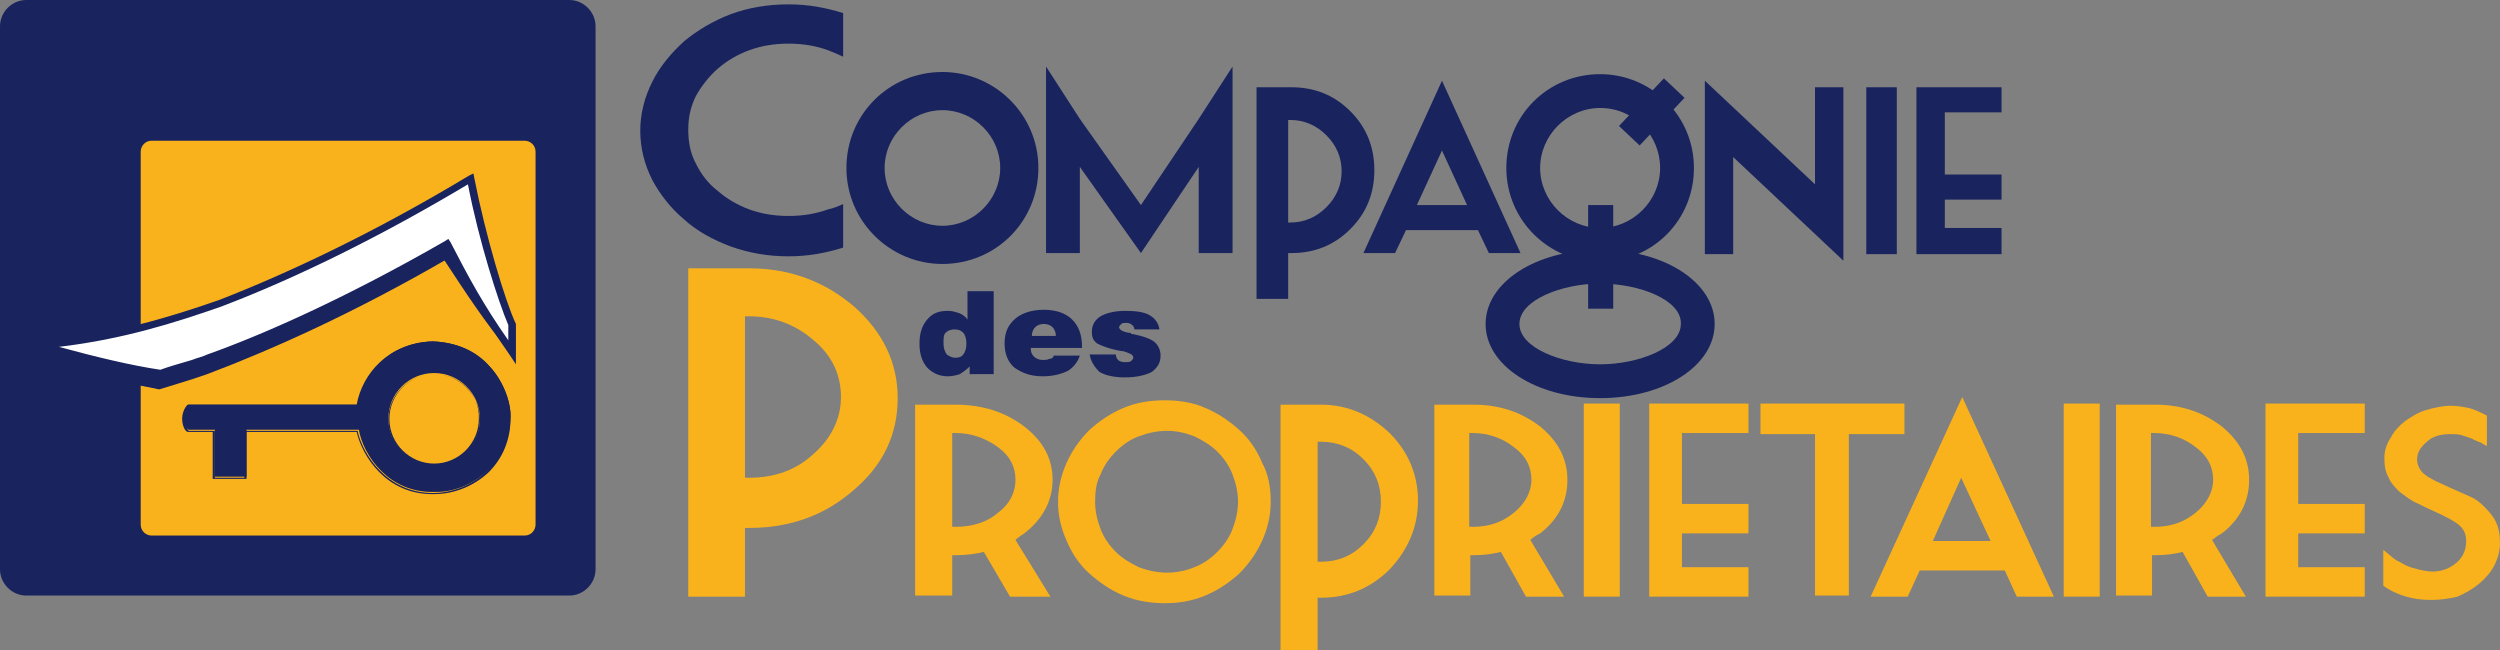
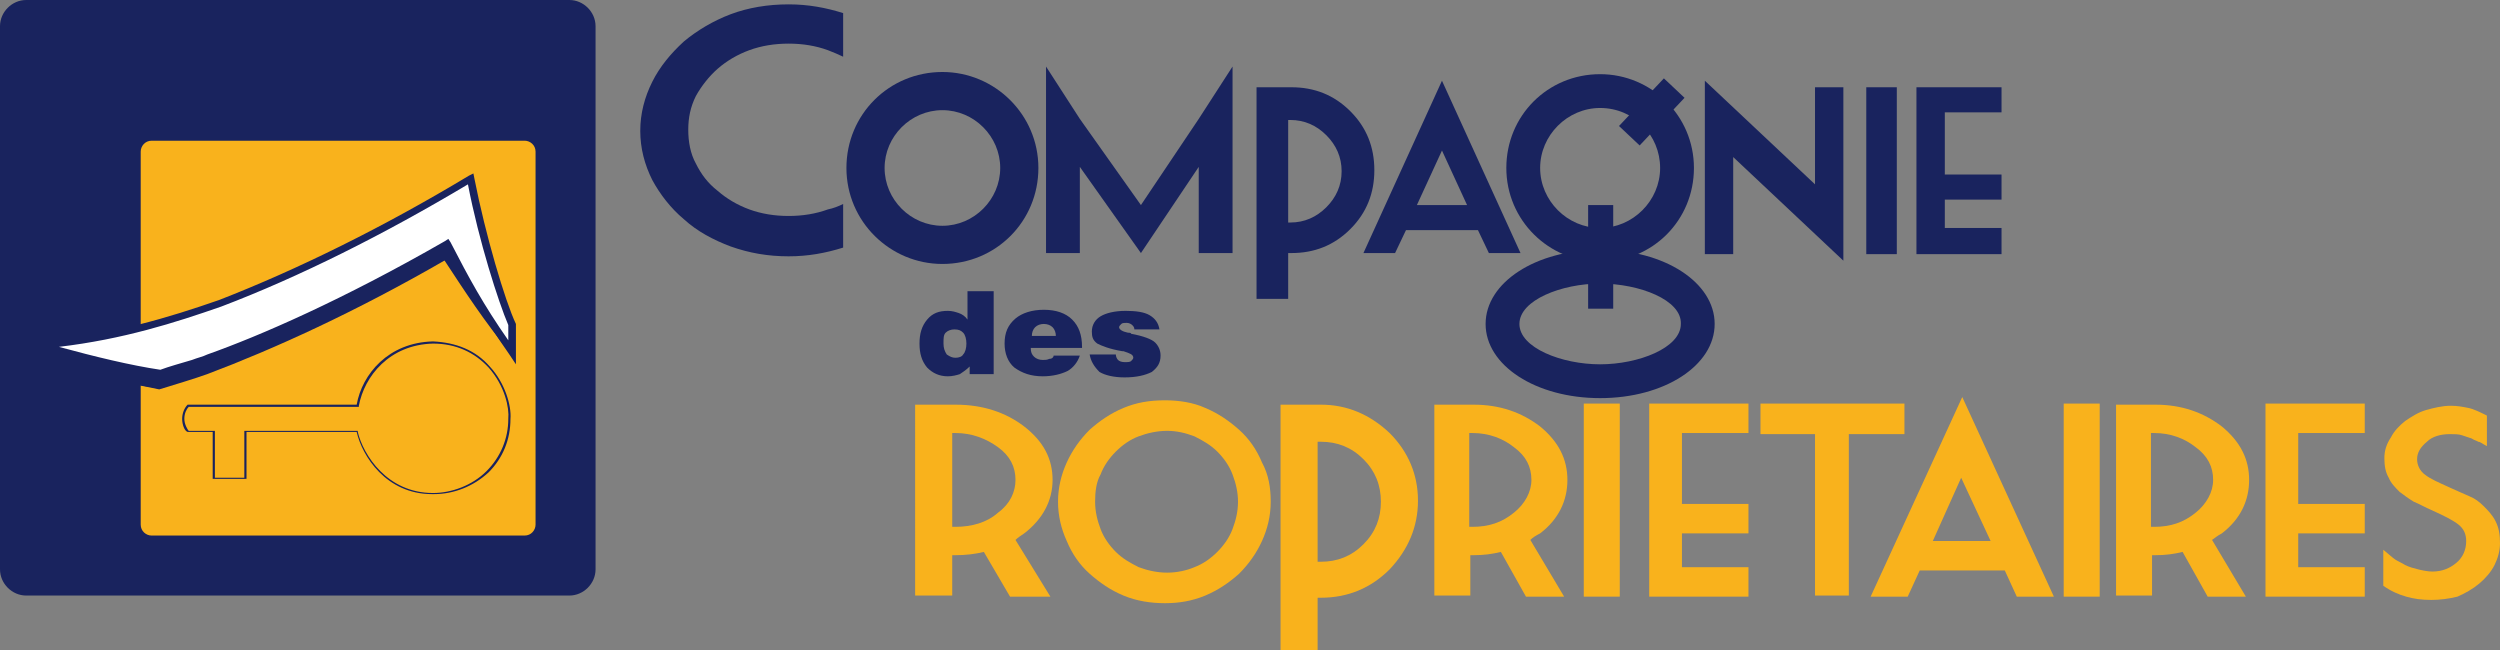
<svg xmlns="http://www.w3.org/2000/svg" version="1.1" id="Layer_1" x="0px" y="0px" viewBox="0 0 229.2 59.6" style="enable-background:new 0 0 229.2 59.6;" xml:space="preserve">
  <rect x="0" y="0" width="229.2" height="59.6" fill="#808080" stroke="none" />
  <style type="text/css">
	.st0{fill-rule:evenodd;clip-rule:evenodd;fill:#19235E;}
	.st1{fill-rule:evenodd;clip-rule:evenodd;fill:#F9B21C;}
	.st2{fill:#19235E;}
	.st3{fill-rule:evenodd;clip-rule:evenodd;fill:#FFFFFF;}
	.st4{fill:#F9B21C;}
</style>
  <title>logo_cdp</title>
  <g>
    <path class="st0" d="M2.4,0h49.8c1.3,0,2.4,1.1,2.4,2.4v49.8c0,1.3-1.1,2.4-2.4,2.4H2.4c-1.3,0-2.4-1.1-2.4-2.4V2.4   C0,1.1,1.1,0,2.4,0" />
    <path class="st1" d="M13.9,12.9h34.2c0.5,0,1,0.4,1,1v34.2c0,0.5-0.4,1-1,1H13.9c-0.5,0-1-0.4-1-1V13.9   C12.9,13.4,13.3,12.9,13.9,12.9" />
    <path class="st0" d="M3.5,33c7.1-0.7,12.6-2.5,16.5-3.8c10.6-4.1,20-9.6,23-11.4c1,5.1,2.8,11.2,3.8,13.4c0,0.9,0.2,0.3,0.2,1.2   c-2.5-3-4-5.3-6.1-8.6c-8.3,4.8-15.8,8.2-21.9,10.5c-1.1,0.4-3.1,1-4.4,1.4C11.5,35.1,7.5,34.2,3.5,33z" />
    <path class="st2" d="M14.5,35.6L14.5,35.6c-3.2-0.5-7.2-1.4-11-2.6l-0.2-0.1l0.2,0c6.6-0.6,11.8-2.2,16.4-3.8   c7.2-2.8,15.1-6.7,22.9-11.4l0.1,0l0,0.1c1,5.2,2.9,11.3,3.8,13.4l0,0c0,0.4,0,0.5,0.1,0.6c0.1,0.1,0.1,0.2,0.1,0.6v0.1l-0.1-0.1   c-2.5-3.1-4-5.4-6.1-8.6c-7.4,4.3-15,7.9-21.9,10.4c-0.4,0.1-0.9,0.3-1.4,0.5C16.5,34.9,15.4,35.3,14.5,35.6L14.5,35.6z M3.7,33   c3.8,1.1,7.7,2,10.8,2.5c0.9-0.3,2-0.6,3-1c0.5-0.2,1-0.3,1.4-0.5c6.9-2.5,14.4-6.1,21.9-10.5l0,0l0,0c2,3.1,3.5,5.4,6,8.5   c0-0.3,0-0.4-0.1-0.4c-0.1-0.1-0.1-0.2-0.1-0.6c-0.9-2.1-2.8-8.2-3.8-13.3c-7.8,4.7-15.7,8.6-22.9,11.4C15.4,30.8,10.3,32.3,3.7,33   z" />
    <path class="st3" d="M3.7,31.6c7.1-0.7,12.6-2.5,16.5-3.8c10.6-4.1,20-9.6,23-11.4c1,5.1,2.8,11.2,3.8,13.4c0,0.9,0,1.6,0,2.5   c-2.6-3.8-4-6.4-5.9-9.9c-8.3,4.8-15.8,8.2-21.9,10.5c-1.1,0.4-3.1,1-4.4,1.4C11.7,33.7,7.7,32.8,3.7,31.6z" />
    <path class="st2" d="M14.7,34.5L14.7,34.5C11.5,34,7.4,33.1,3.6,32L2,31.5l1.7-0.2c6.6-0.6,11.8-2.2,16.4-3.8   c7.2-2.8,15.1-6.7,22.9-11.4l0.4-0.2l0.1,0.5c1,5.1,2.8,11.2,3.8,13.3l0,0.1v3.6l-0.6-0.9c-2.6-3.7-3.9-6.2-5.8-9.7   C33.5,27,26,30.6,19.2,33.1c-0.4,0.1-0.9,0.3-1.4,0.5C16.8,33.9,15.6,34.3,14.7,34.5L14.7,34.5z M5.4,31.8c3.3,0.9,6.6,1.7,9.3,2.1   c0.8-0.3,1.9-0.6,2.9-0.9c0.5-0.2,1-0.3,1.4-0.5c4.8-1.7,12.4-5,21.8-10.4l0.3-0.2l0.2,0.3c1.7,3.3,3,5.7,5.3,9v-1.4   c-0.9-2.1-2.7-7.7-3.7-12.9c-7.7,4.6-15.5,8.5-22.6,11.2C16,29.6,11.3,31.1,5.4,31.8z" />
-     <path class="st0" d="M39.7,31.3c-4.3,0.1-6.5,3.4-6.9,5.8c-5.2,0-10.4,0-15.5,0c-0.3,0.2-0.5,0.7-0.5,1.2c0,0.6,0.3,1,0.5,1.1h2.4   v4.3h2.9v-4.3c3.4,0,6.8,0,10.3,0c0.4,2.3,2.7,5.8,6.9,5.7c3.4,0.1,7-2.7,7-6.9C46.9,36.3,45.1,31.5,39.7,31.3z" />
    <path class="st2" d="M39.8,45.3c0,0-0.1,0-0.1,0c0,0-0.1,0-0.1,0c-4.2,0-6.4-3.5-6.9-5.7H22.6v4.3h-3.1v-4.3l-2.3,0   c-0.3-0.1-0.5-0.7-0.5-1.2c0-0.5,0.2-1,0.5-1.3l0,0h15.5c0.5-2.8,2.9-5.7,7-5.8h0c2.1,0.1,3.9,0.8,5.2,2.3c1.4,1.5,2,3.6,1.9,4.8   c0,1.9-0.7,3.6-2,4.9C43.4,44.6,41.6,45.3,39.8,45.3z M39.7,45.2c1.7,0,3.6-0.7,4.9-2c1.3-1.3,2-3,2-4.8c0.1-1-0.3-3-1.8-4.7   c-1.3-1.4-3-2.2-5.1-2.2c-4,0.1-6.3,3-6.8,5.7l0,0.1H17.3c-0.2,0.2-0.4,0.6-0.4,1.1c0,0.5,0.3,1,0.4,1.1h2.4v4.3h2.7v-4.3h10.4   l0,0.1C33.3,41.7,35.5,45.2,39.7,45.2C39.7,45.2,39.7,45.2,39.7,45.2z" />
    <circle class="st1" cx="39.8" cy="38.4" r="4.2" />
-     <path class="st2" d="M39.8,42.7c-2.3,0-4.2-1.9-4.2-4.2c0-2.3,1.9-4.2,4.2-4.2c2.3,0,4.2,1.9,4.2,4.2C44,40.8,42.1,42.7,39.8,42.7z    M39.8,34.3c-2.3,0-4.1,1.9-4.1,4.1c0,2.3,1.9,4.1,4.1,4.1c2.3,0,4.1-1.9,4.1-4.1C44,36.1,42.1,34.3,39.8,34.3z" />
    <path class="st2" d="M77.3,18.7v4c-1.6,0.5-3.2,0.8-5,0.8c-1.9,0-3.6-0.3-5.3-0.9c-1.6-0.6-3.1-1.4-4.3-2.5c-1.2-1-2.2-2.3-2.9-3.6   c-0.7-1.4-1.1-2.9-1.1-4.5c0-1.6,0.4-3.1,1.1-4.5c0.7-1.4,1.7-2.6,2.9-3.7c1.2-1,2.7-1.9,4.3-2.5c1.6-0.6,3.4-0.9,5.3-0.9   c1.8,0,3.4,0.3,5,0.8v4c-0.4-0.2-0.9-0.4-1.4-0.6C74.8,4.2,73.6,4,72.3,4c-1.3,0-2.5,0.2-3.6,0.6c-1.1,0.4-2.1,1-2.9,1.7   c-0.8,0.7-1.5,1.6-2,2.5c-0.5,1-0.7,2-0.7,3.1s0.2,2.2,0.7,3.1c0.5,1,1.1,1.8,2,2.5c0.8,0.7,1.8,1.3,2.9,1.7   c1.1,0.4,2.3,0.6,3.6,0.6c1.3,0,2.5-0.2,3.6-0.6C76.4,19.1,76.9,18.9,77.3,18.7" />
    <polygon class="st2" points="175.7,8 183.5,8 183.5,10.3 178.3,10.3 178.3,16 183.5,16 183.5,18.3 178.3,18.3 178.3,20.9    183.5,20.9 183.5,23.3 175.7,23.3  " />
    <path class="st2" d="M99.9,32.5h2.4c0,0.2,0.1,0.4,0.2,0.5c0.1,0.1,0.3,0.2,0.6,0.2c0.3,0,0.5,0,0.6-0.1c0.1-0.1,0.2-0.2,0.2-0.3   c0-0.3-0.3-0.4-0.9-0.6c-0.1,0-0.1,0-0.1,0c-1.2-0.2-1.9-0.5-2.3-0.7c-0.4-0.3-0.5-0.6-0.5-1.1c0-0.6,0.3-1.1,0.8-1.4   c0.5-0.3,1.3-0.5,2.3-0.5c0.9,0,1.7,0.1,2.2,0.4c0.5,0.3,0.8,0.7,0.9,1.3H104c0-0.2-0.1-0.3-0.2-0.4c-0.1-0.1-0.3-0.2-0.5-0.2   c-0.2,0-0.4,0-0.5,0.1c-0.1,0.1-0.2,0.2-0.2,0.3c0,0.2,0.3,0.4,0.8,0.5c0.1,0,0.3,0,0.3,0.1c1.1,0.2,1.9,0.5,2.2,0.8   c0.3,0.3,0.5,0.7,0.5,1.2c0,0.7-0.3,1.1-0.8,1.5c-0.6,0.3-1.4,0.5-2.5,0.5c-1,0-1.8-0.2-2.3-0.5C100.3,33.6,100,33.1,99.9,32.5    M96.6,32.6H99c-0.2,0.6-0.6,1.1-1.1,1.4c-0.6,0.3-1.4,0.5-2.3,0.5c-1.1,0-1.9-0.3-2.6-0.8c-0.6-0.5-0.9-1.3-0.9-2.2   c0-1,0.3-1.7,1-2.3c0.6-0.5,1.5-0.8,2.6-0.8c1.1,0,2,0.3,2.6,0.9c0.6,0.6,0.9,1.4,0.9,2.5v0.1l-4.7,0c0,0.4,0.1,0.6,0.3,0.8   c0.2,0.2,0.5,0.3,0.8,0.3c0.2,0,0.4,0,0.6-0.1C96.5,32.9,96.6,32.7,96.6,32.6z M94.6,30.8h2.2c0-0.3-0.1-0.6-0.3-0.8   c-0.2-0.2-0.5-0.3-0.8-0.3c-0.3,0-0.6,0.1-0.8,0.3C94.7,30.2,94.6,30.5,94.6,30.8z M87.6,32.8c0.3,0,0.6-0.1,0.7-0.3   c0.2-0.2,0.3-0.6,0.3-1c0-0.4-0.1-0.8-0.3-1c-0.2-0.2-0.4-0.3-0.8-0.3c-0.3,0-0.6,0.1-0.8,0.3c-0.2,0.2-0.2,0.5-0.2,1   c0,0.4,0.1,0.7,0.3,1C87.1,32.7,87.3,32.8,87.6,32.8z M91.1,34.3h-2.2v-0.7c-0.3,0.3-0.6,0.5-0.9,0.7c-0.3,0.1-0.7,0.2-1.1,0.2   c-0.8,0-1.4-0.3-1.9-0.8c-0.5-0.6-0.7-1.3-0.7-2.2c0-0.9,0.2-1.6,0.7-2.2c0.5-0.6,1.1-0.8,1.9-0.8c0.4,0,0.7,0.1,1,0.2   c0.3,0.1,0.6,0.3,0.8,0.6v-2.6h2.4V34.3z" />
    <rect x="171.1" y="8" class="st2" width="2.8" height="15.3" />
    <polygon class="st2" points="166.4,16.9 166.4,8 169,8 169,23.9 158.9,14.4 158.9,23.3 156.3,23.3 156.3,7.4  " />
    <path class="st2" d="M129.9,18.8h4.6l-2.3-5L129.9,18.8z M128.9,21.1l-1,2.1H125l7.2-15.8l7.2,15.8h-2.9l-1-2.1H128.9z" />
    <path class="st2" d="M118.1,20.4h0.2c1.3,0,2.4-0.5,3.3-1.4c0.9-0.9,1.4-2,1.4-3.3c0-1.3-0.5-2.4-1.4-3.3c-0.9-0.9-2-1.4-3.3-1.4   h-0.2V20.4z M118.1,23.3v4.1h-2.9V8h3.2c2.1,0,3.9,0.7,5.4,2.2c1.5,1.5,2.2,3.3,2.2,5.4c0,2.1-0.7,3.9-2.2,5.4   c-1.5,1.5-3.3,2.2-5.4,2.2H118.1z" />
    <polygon class="st2" points="104.6,18.8 109.9,10.9 113,6.1 113,23.2 109.9,23.2 109.9,15.3 104.6,23.2 99,15.3 99,23.2 95.9,23.2    95.9,6.1 99,10.9  " />
    <path class="st4" d="M222.9,55c-0.9,0-1.6-0.1-2.3-0.3c-0.7-0.2-1.4-0.5-2.1-1v-3.3c0.5,0.4,0.8,0.7,1.1,0.9   c0.3,0.2,0.6,0.3,0.9,0.5c0.4,0.2,0.8,0.3,1.2,0.4c0.4,0.1,0.9,0.2,1.3,0.2c0.9,0,1.6-0.3,2.2-0.8c0.6-0.5,0.9-1.2,0.9-2   c0-0.6-0.2-1.1-0.7-1.5c-0.5-0.4-1.3-0.8-2.4-1.3c-0.7-0.3-1.2-0.6-1.7-0.8c-0.5-0.3-0.9-0.6-1.3-0.9c-0.4-0.4-0.8-0.8-1-1.3   c-0.3-0.5-0.4-1.1-0.4-1.8c0-0.7,0.2-1.3,0.6-1.9c0.3-0.6,0.8-1.1,1.3-1.5c0.6-0.4,1.2-0.8,1.9-1c0.7-0.2,1.5-0.4,2.3-0.4   c0.6,0,1.1,0.1,1.6,0.2c0.5,0.1,1.1,0.4,1.7,0.7v2.8c-0.4-0.2-0.6-0.4-0.8-0.4c-0.1-0.1-0.3-0.1-0.6-0.3c-0.3-0.1-0.6-0.2-0.9-0.3   c-0.3-0.1-0.7-0.1-1.1-0.1c-0.8,0-1.6,0.2-2.1,0.7c-0.6,0.5-0.9,1-0.9,1.6c0,0.6,0.3,1.1,0.7,1.4c0.5,0.4,1.2,0.7,2.3,1.2   c0.7,0.3,1.3,0.6,1.8,0.8c0.5,0.2,0.9,0.5,1.3,0.9c0.4,0.4,0.8,0.8,1.1,1.4c0.3,0.6,0.4,1.2,0.4,2c0,0.7-0.2,1.4-0.5,2   c-0.3,0.6-0.8,1.2-1.4,1.7c-0.6,0.5-1.3,0.9-2,1.2C224.5,54.9,223.7,55,222.9,55" />
    <polygon class="st4" points="161.4,37 174.6,37 174.6,39.8 169.5,39.8 169.5,54.6 166.4,54.6 166.4,39.8 161.4,39.8  " />
    <path class="st4" d="M93.1,49.5l3.2,5.2h-3.7l-2.4-4.1c-0.8,0.2-1.7,0.3-2.6,0.3h-0.3v3.7h-3.4V37.1h3.7c2.5,0,4.6,0.7,6.3,2   c1.8,1.4,2.6,3,2.6,4.9c0,1.9-0.9,3.6-2.6,4.9C93.6,49.1,93.3,49.3,93.1,49.5 M87.3,48.3h0.3c1.5,0,2.9-0.4,3.9-1.3   c1.1-0.8,1.6-1.9,1.6-3c0-1.2-0.5-2.2-1.6-3c-1.1-0.8-2.4-1.3-3.9-1.3h-0.3V48.3z" />
    <path class="st4" d="M140.3,49.5l3.1,5.2h-3.5l-2.3-4.1c-0.8,0.2-1.6,0.3-2.5,0.3h-0.3v3.7h-3.3V37.1h3.6c2.4,0,4.4,0.7,6.1,2   c1.7,1.4,2.5,3,2.5,4.9c0,1.9-0.8,3.6-2.5,4.9C140.8,49.1,140.5,49.3,140.3,49.5 M134.7,48.3h0.3c1.5,0,2.7-0.4,3.8-1.3   c1-0.8,1.6-1.9,1.6-3c0-1.2-0.5-2.2-1.6-3c-1-0.8-2.3-1.3-3.8-1.3h-0.3V48.3z" />
    <path class="st4" d="M202.8,49.5l3.1,5.2h-3.5l-2.3-4.1c-0.8,0.2-1.6,0.3-2.5,0.3h-0.3v3.7h-3.3V37.1h3.6c2.4,0,4.4,0.7,6.1,2   c1.7,1.4,2.5,3,2.5,4.9c0,1.9-0.8,3.6-2.5,4.9C203.3,49.1,203.1,49.3,202.8,49.5 M197.2,48.3h0.3c1.5,0,2.7-0.4,3.8-1.3   c1-0.8,1.6-1.9,1.6-3c0-1.2-0.5-2.2-1.6-3c-1-0.8-2.3-1.3-3.8-1.3h-0.3V48.3z" />
-     <path class="st4" d="M68.3,43.8h0.4c2.3,0,4.3-0.7,5.9-2.2c1.6-1.4,2.5-3.2,2.5-5.2c0-2-0.8-3.8-2.5-5.2c-1.6-1.4-3.6-2.2-5.9-2.2   h-0.4V43.8z M68.3,48.3v6.4h-5.2V24.6h5.6c3.7,0,6.9,1.2,9.6,3.5c2.6,2.3,4,5.1,4,8.4c0,3.3-1.3,6.1-4,8.4   c-2.6,2.3-5.8,3.5-9.6,3.5H68.3z" />
    <polygon class="st4" points="151.2,37 160.3,37 160.3,39.7 154.2,39.7 154.2,46.2 160.3,46.2 160.3,48.9 154.2,48.9 154.2,52    160.3,52 160.3,54.7 151.2,54.7  " />
    <polygon class="st4" points="207.7,37 216.8,37 216.8,39.7 210.7,39.7 210.7,46.2 216.8,46.2 216.8,48.9 210.7,48.9 210.7,52    216.8,52 216.8,54.7 207.7,54.7  " />
    <rect x="189.2" y="37" class="st4" width="3.3" height="17.7" />
    <rect x="145.2" y="37" class="st4" width="3.3" height="17.7" />
    <path class="st4" d="M177.2,49.6h5.3l-2.7-5.8L177.2,49.6z M176,52.3l-1.1,2.4h-3.4l8.4-18.3l8.4,18.3h-3.4l-1.1-2.4H176z" />
    <path class="st4" d="M120.8,51.5h0.3c1.5,0,2.8-0.5,3.9-1.6c1.1-1.1,1.6-2.4,1.6-3.9c0-1.5-0.5-2.8-1.6-3.9   c-1.1-1.1-2.4-1.6-3.9-1.6h-0.3V51.5z M120.8,54.8v4.8h-3.4V37.1h3.7c2.4,0,4.5,0.9,6.3,2.6c1.7,1.7,2.6,3.8,2.6,6.2   c0,2.4-0.9,4.5-2.6,6.3c-1.7,1.7-3.8,2.6-6.3,2.6H120.8z" />
    <path class="st4" d="M100.4,46c0,0.9,0.2,1.7,0.5,2.5c0.3,0.8,0.8,1.5,1.4,2.1c0.6,0.6,1.3,1,2.1,1.4c0.8,0.3,1.7,0.5,2.6,0.5   c0.9,0,1.8-0.2,2.5-0.5c0.8-0.3,1.5-0.8,2.1-1.4c0.6-0.6,1.1-1.3,1.4-2.1c0.3-0.8,0.5-1.6,0.5-2.5c0-0.9-0.2-1.7-0.5-2.5   c-0.3-0.8-0.8-1.5-1.4-2.1c-0.6-0.6-1.3-1-2.1-1.4c-0.8-0.3-1.6-0.5-2.5-0.5c-0.9,0-1.8,0.2-2.6,0.5c-0.8,0.3-1.5,0.8-2.1,1.4   c-0.6,0.6-1.1,1.3-1.4,2.1C100.5,44.2,100.4,45.1,100.4,46 M116.5,46c0,1.3-0.3,2.5-0.8,3.6c-0.5,1.1-1.2,2.1-2.1,3   c-0.9,0.8-1.9,1.5-3.1,2c-1.2,0.5-2.4,0.7-3.7,0.7c-1.3,0-2.6-0.2-3.8-0.7c-1.2-0.5-2.2-1.2-3.1-2c-0.9-0.8-1.6-1.8-2.1-3   c-0.5-1.1-0.8-2.3-0.8-3.6c0-1.3,0.3-2.5,0.8-3.6c0.5-1.1,1.2-2.1,2.1-3c0.9-0.8,1.9-1.5,3.1-2c1.2-0.5,2.4-0.7,3.8-0.7   c1.3,0,2.6,0.2,3.7,0.7c1.2,0.5,2.2,1.2,3.1,2c0.9,0.8,1.6,1.8,2.1,3C116.3,43.5,116.5,44.7,116.5,46z" />
    <rect x="148.4" y="9" transform="matrix(0.686 -0.728 0.728 0.686 40.075 113.413)" class="st2" width="6" height="2.6" />
    <rect x="145.6" y="18.8" class="st2" width="2.3" height="9.5" />
    <path class="st2" d="M86.4,24.2c-4.8,0-8.8-3.9-8.8-8.8s3.9-8.8,8.8-8.8c4.8,0,8.8,3.9,8.8,8.8S91.3,24.2,86.4,24.2z M86.4,10.1   c-2.9,0-5.3,2.4-5.3,5.3s2.4,5.3,5.3,5.3c2.9,0,5.3-2.4,5.3-5.3S89.3,10.1,86.4,10.1z" />
    <path class="st2" d="M146.7,24c-4.7,0-8.6-3.8-8.6-8.6s3.8-8.6,8.6-8.6c4.7,0,8.6,3.8,8.6,8.6S151.5,24,146.7,24z M146.7,9.9   c-3,0-5.5,2.5-5.5,5.5s2.5,5.5,5.5,5.5c3,0,5.5-2.5,5.5-5.5S149.8,9.9,146.7,9.9z" />
    <path class="st2" d="M146.7,36.5c-5.9,0-10.5-3-10.5-6.8s4.6-6.8,10.5-6.8c5.9,0,10.5,3,10.5,6.8S152.6,36.5,146.7,36.5z M146.7,26   c-3.5,0-7.4,1.5-7.4,3.7c0,2.2,3.9,3.7,7.4,3.7s7.4-1.5,7.4-3.7C154.2,27.5,150.3,26,146.7,26z" />
  </g>
</svg>